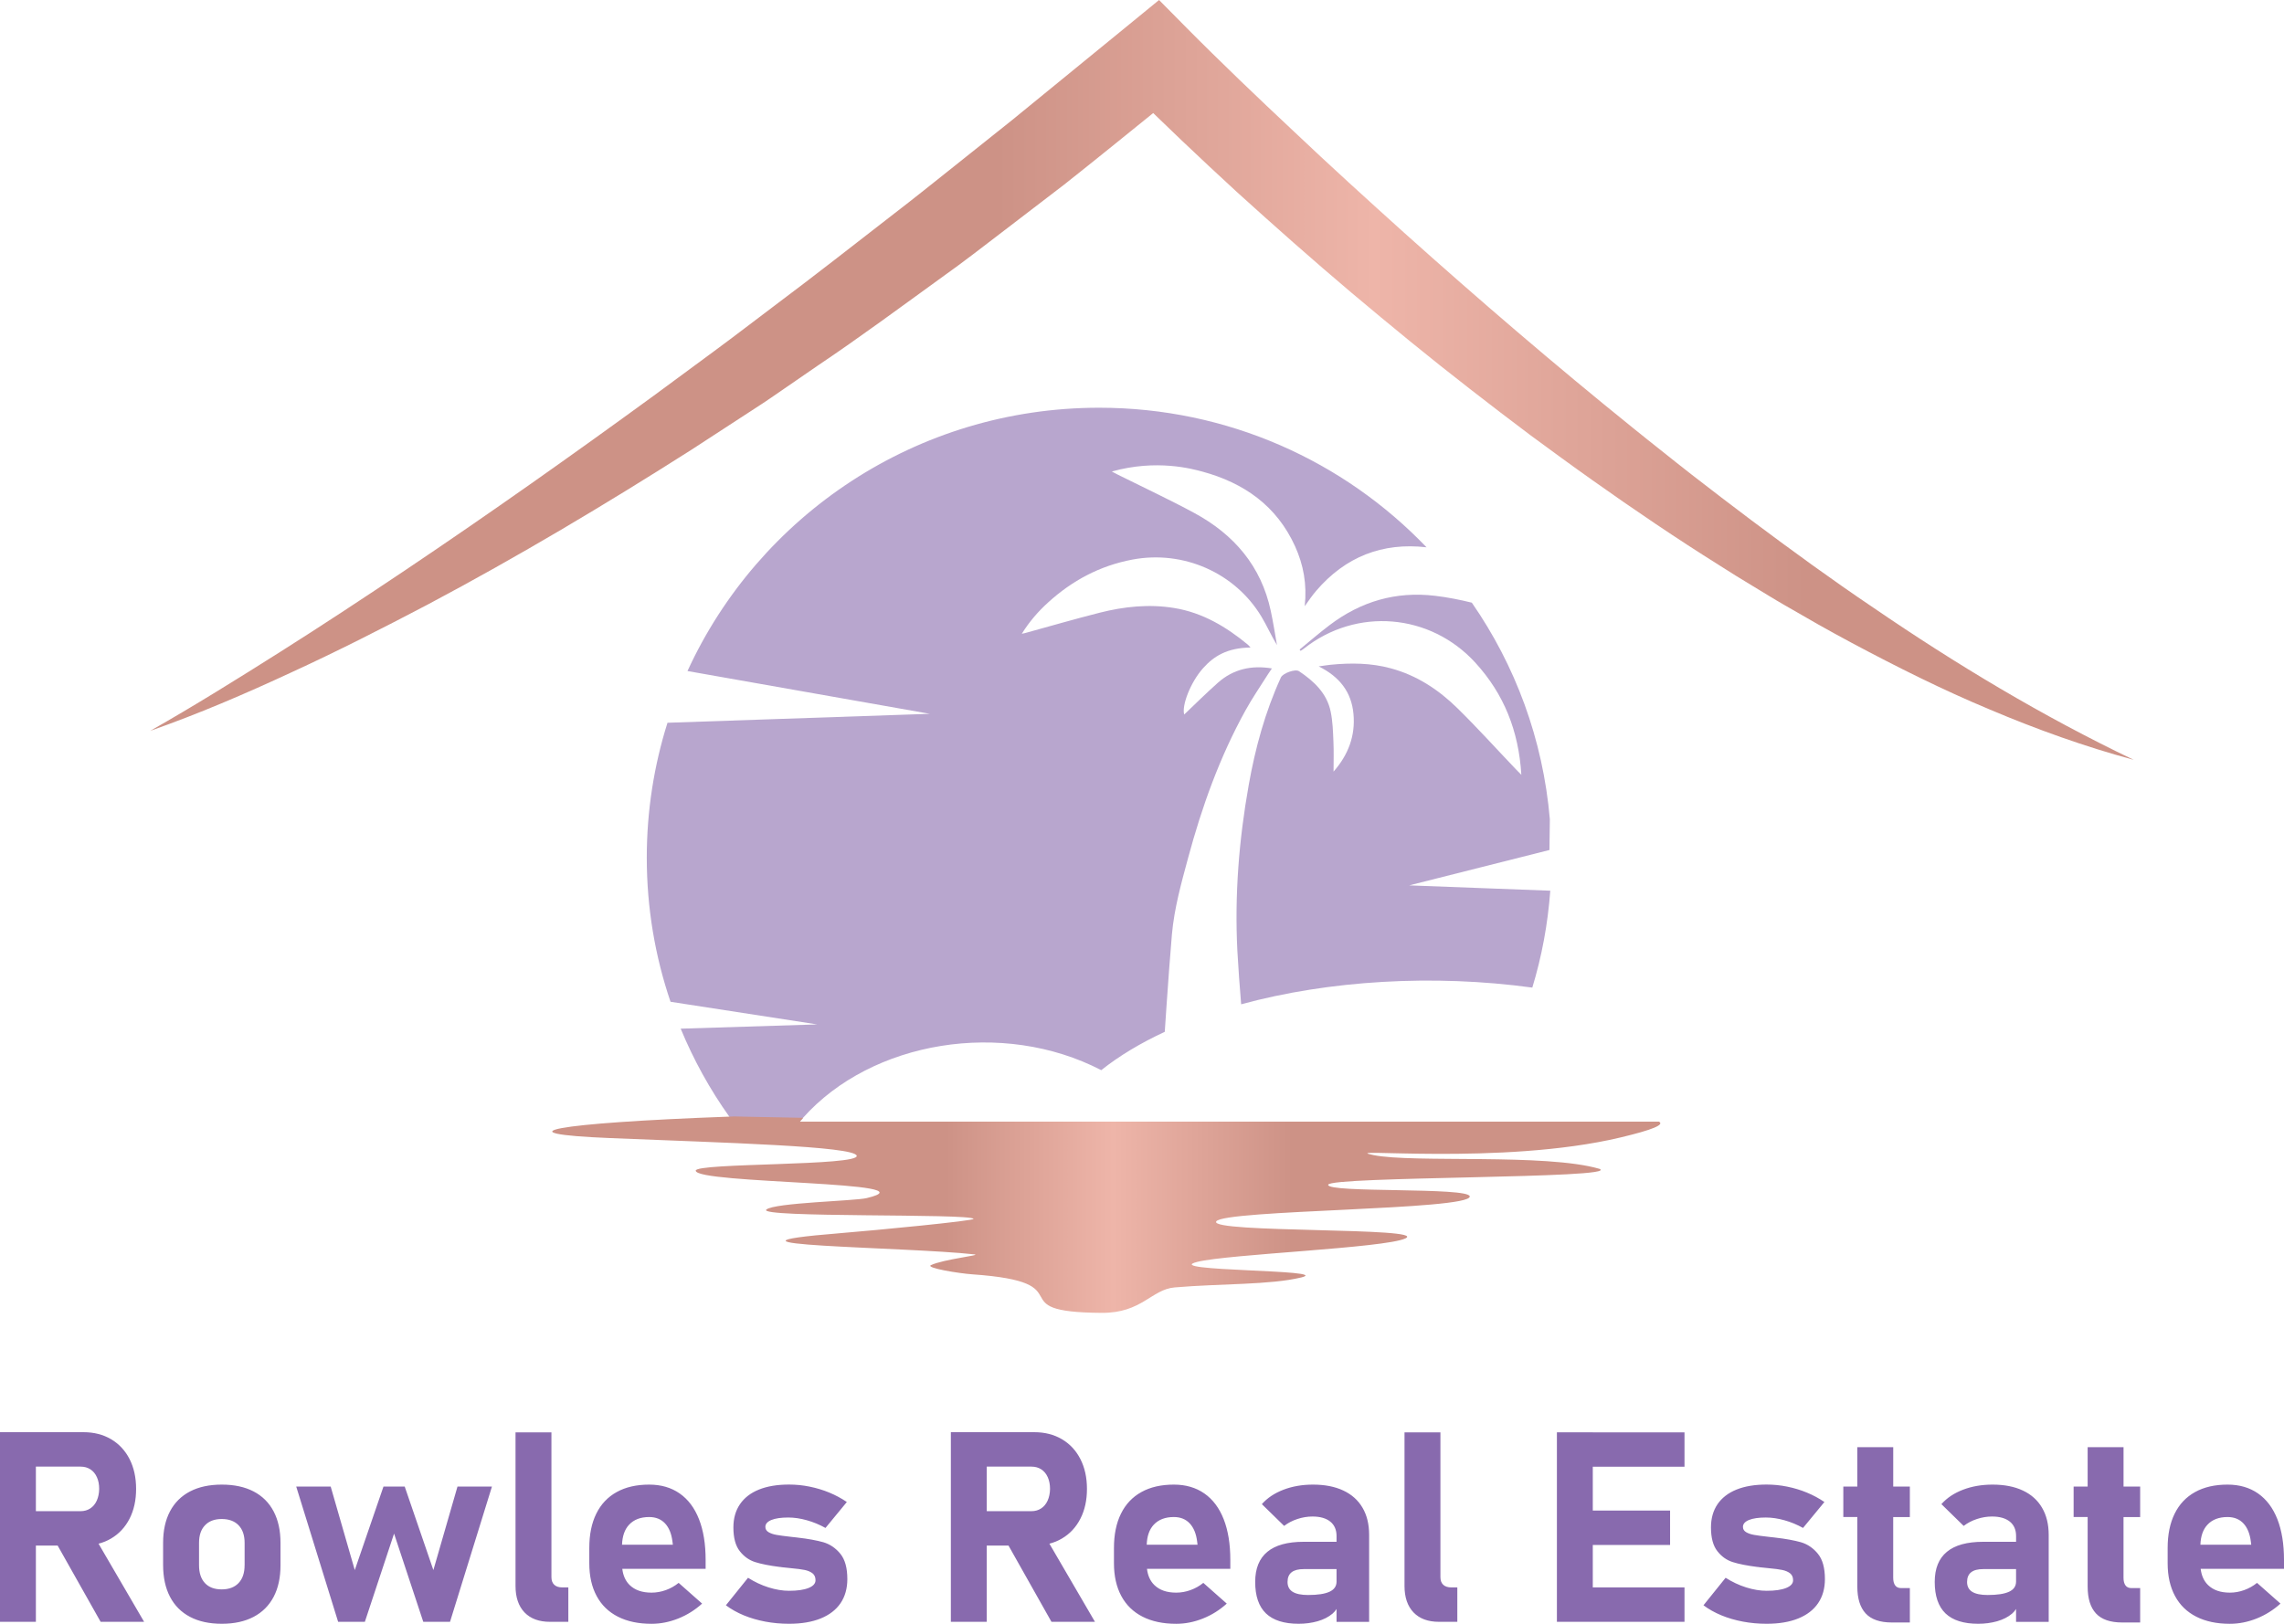
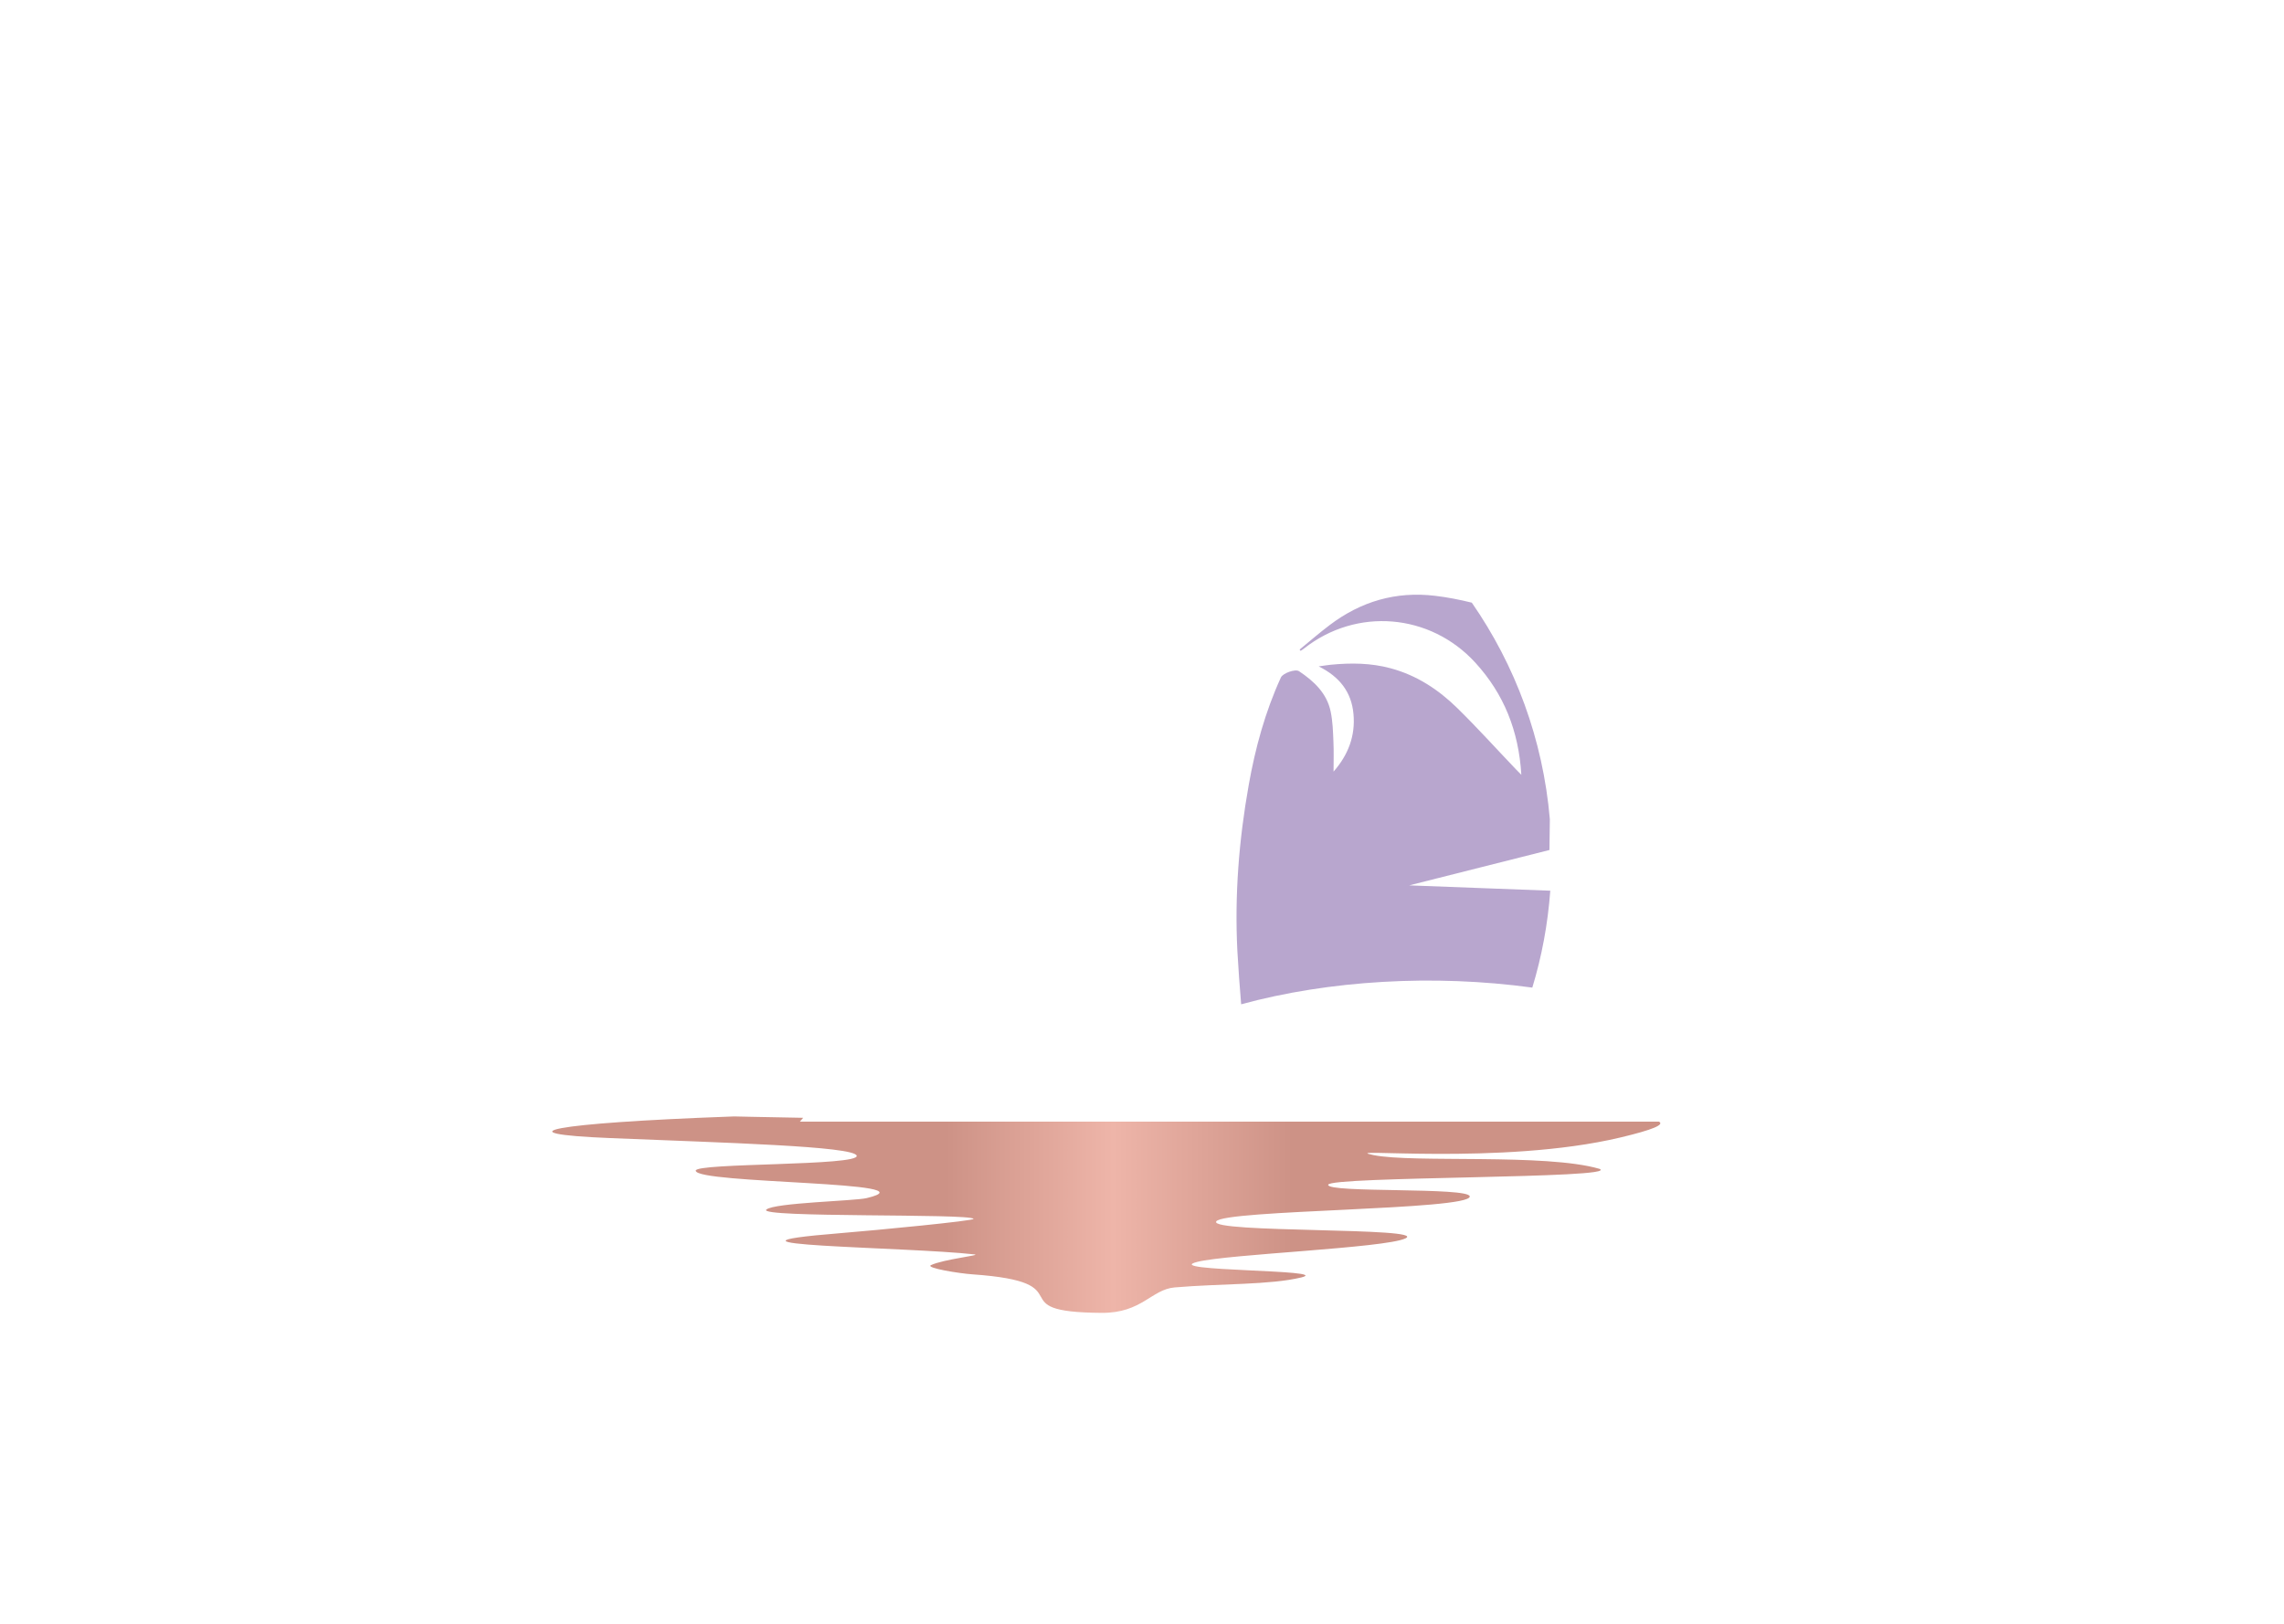
<svg xmlns="http://www.w3.org/2000/svg" width="90" height="64" viewBox="0 0 90 64" fill="none">
-   <path d="M4.375 60.64C4.69 60.455 4.933 60.194 5.106 59.856C5.278 59.519 5.363 59.127 5.363 58.682C5.363 58.237 5.277 57.846 5.106 57.509C4.933 57.171 4.691 56.911 4.378 56.725C4.064 56.541 3.701 56.448 3.289 56.448H1.414H0.563H0V63.921H1.414V60.917H2.272L3.965 63.921H5.678L3.883 60.842C4.059 60.797 4.223 60.73 4.375 60.64ZM1.415 57.805H3.176C3.324 57.805 3.453 57.841 3.563 57.913C3.672 57.984 3.758 58.087 3.818 58.221C3.879 58.354 3.908 58.508 3.908 58.683C3.905 58.858 3.873 59.012 3.813 59.145C3.752 59.279 3.667 59.382 3.557 59.453C3.447 59.525 3.32 59.561 3.175 59.561H1.414V57.805H1.415ZM9.992 58.783C9.646 58.603 9.229 58.514 8.74 58.514C8.251 58.514 7.834 58.603 7.488 58.783C7.142 58.964 6.879 59.226 6.698 59.569C6.517 59.913 6.427 60.327 6.427 60.81V61.678C6.427 62.167 6.517 62.586 6.698 62.934C6.879 63.281 7.142 63.545 7.488 63.727C7.833 63.909 8.251 63.999 8.74 63.999C9.229 63.999 9.645 63.909 9.992 63.727C10.338 63.545 10.601 63.283 10.782 62.939C10.963 62.595 11.053 62.18 11.053 61.693V60.81C11.053 60.327 10.963 59.913 10.782 59.569C10.601 59.225 10.338 58.963 9.992 58.783ZM9.638 61.693C9.638 61.995 9.559 62.228 9.401 62.394C9.243 62.56 9.021 62.644 8.735 62.644C8.449 62.644 8.229 62.561 8.074 62.394C7.92 62.228 7.843 61.994 7.843 61.693V60.81C7.843 60.512 7.921 60.28 8.078 60.117C8.234 59.952 8.454 59.87 8.736 59.87C9.021 59.87 9.244 59.952 9.402 60.117C9.56 60.281 9.639 60.512 9.639 60.81V61.693H9.638ZM18.027 58.591H19.385L17.733 63.922H16.679L15.528 60.445L14.377 63.922H13.324L11.672 58.59H13.03L13.98 61.883L15.111 58.59H15.947L17.077 61.883L18.027 58.591ZM22.157 62.566H22.395V63.922H21.671C21.241 63.922 20.907 63.799 20.67 63.553C20.433 63.306 20.314 62.958 20.314 62.51V56.454H21.729V62.161C21.729 62.291 21.765 62.391 21.839 62.461C21.913 62.531 22.019 62.566 22.157 62.566ZM26.782 58.863C26.449 58.63 26.047 58.514 25.58 58.514C25.081 58.514 24.655 58.611 24.302 58.807C23.949 59.002 23.68 59.286 23.496 59.66C23.312 60.033 23.221 60.483 23.221 61.011V61.612C23.221 62.116 23.317 62.546 23.51 62.904C23.702 63.262 23.982 63.534 24.349 63.72C24.715 63.907 25.157 64 25.673 64C26.027 64 26.378 63.931 26.726 63.792C27.074 63.653 27.387 63.457 27.666 63.204L26.742 62.387C26.59 62.51 26.422 62.605 26.236 62.672C26.05 62.739 25.862 62.772 25.673 62.772C25.305 62.772 25.018 62.673 24.813 62.474C24.649 62.315 24.553 62.099 24.521 61.833H27.805V61.483C27.805 60.856 27.718 60.322 27.544 59.878C27.37 59.434 27.116 59.096 26.782 58.863ZM24.511 60.882C24.523 60.548 24.613 60.283 24.788 60.096C24.975 59.894 25.24 59.792 25.58 59.792C25.841 59.792 26.051 59.877 26.207 60.044C26.363 60.212 26.46 60.45 26.498 60.758L26.514 60.882H24.511ZM33.114 61.241C33.298 61.467 33.389 61.799 33.389 62.237C33.389 62.607 33.3 62.924 33.121 63.188C32.942 63.451 32.68 63.652 32.336 63.791C31.992 63.93 31.577 63.999 31.092 63.999C30.772 63.999 30.46 63.971 30.158 63.914C29.855 63.857 29.571 63.775 29.306 63.665C29.041 63.555 28.807 63.423 28.604 63.27L29.476 62.186C29.734 62.35 30.004 62.477 30.287 62.566C30.569 62.654 30.837 62.699 31.092 62.699C31.423 62.699 31.679 62.662 31.861 62.588C32.044 62.515 32.135 62.413 32.135 62.282C32.135 62.162 32.095 62.072 32.017 62.01C31.938 61.949 31.836 61.905 31.712 61.879C31.588 61.854 31.414 61.83 31.191 61.81C31.129 61.803 31.066 61.796 31.002 61.79C30.938 61.783 30.873 61.776 30.808 61.77C30.794 61.766 30.78 61.763 30.765 61.762C30.749 61.76 30.735 61.759 30.721 61.759C30.321 61.708 30.001 61.645 29.761 61.569C29.519 61.493 29.316 61.349 29.149 61.135C28.982 60.921 28.899 60.61 28.899 60.202C28.899 59.846 28.985 59.541 29.157 59.288C29.329 59.035 29.578 58.842 29.905 58.71C30.232 58.578 30.627 58.512 31.092 58.512C31.364 58.512 31.635 58.539 31.905 58.594C32.176 58.649 32.434 58.727 32.683 58.83C32.93 58.933 33.159 59.056 33.369 59.2L32.528 60.222C32.293 60.092 32.05 59.99 31.795 59.919C31.54 59.847 31.296 59.811 31.062 59.811C30.776 59.811 30.555 59.844 30.396 59.908C30.238 59.974 30.159 60.064 30.159 60.181C30.159 60.27 30.201 60.339 30.285 60.389C30.37 60.439 30.474 60.474 30.6 60.496C30.725 60.519 30.909 60.543 31.15 60.57C31.181 60.574 31.212 60.577 31.243 60.581C31.275 60.584 31.305 60.588 31.337 60.591C31.351 60.595 31.366 60.596 31.383 60.596C31.4 60.596 31.416 60.598 31.429 60.602C31.845 60.649 32.184 60.712 32.446 60.786C32.707 60.864 32.929 61.015 33.114 61.241ZM41.843 60.64C42.158 60.455 42.401 60.194 42.573 59.856C42.746 59.519 42.831 59.127 42.831 58.682C42.831 58.237 42.745 57.846 42.573 57.509C42.401 57.171 42.159 56.911 41.845 56.725C41.532 56.541 41.169 56.448 40.756 56.448H38.882H38.03H37.468V63.921H38.882V60.917H39.74L41.432 63.921H43.146L41.351 60.842C41.526 60.797 41.691 60.73 41.843 60.64ZM38.883 57.805H40.644C40.792 57.805 40.921 57.841 41.031 57.913C41.14 57.984 41.226 58.087 41.286 58.221C41.346 58.354 41.376 58.508 41.376 58.683C41.373 58.858 41.341 59.012 41.281 59.145C41.22 59.279 41.135 59.382 41.025 59.453C40.915 59.525 40.788 59.561 40.643 59.561H38.882V57.805H38.883ZM47.457 58.863C47.123 58.63 46.722 58.514 46.255 58.514C45.755 58.514 45.33 58.611 44.977 58.807C44.624 59.002 44.355 59.286 44.171 59.66C43.987 60.033 43.895 60.483 43.895 61.011V61.612C43.895 62.116 43.992 62.546 44.184 62.904C44.377 63.262 44.657 63.534 45.023 63.72C45.39 63.907 45.831 64 46.348 64C46.702 64 47.053 63.931 47.401 63.792C47.749 63.653 48.061 63.457 48.34 63.204L47.416 62.387C47.265 62.51 47.097 62.605 46.91 62.672C46.725 62.739 46.536 62.772 46.348 62.772C45.979 62.772 45.693 62.673 45.488 62.474C45.324 62.315 45.228 62.099 45.196 61.833H48.48V61.483C48.48 60.856 48.393 60.322 48.219 59.878C48.045 59.434 47.791 59.096 47.457 58.863ZM45.186 60.882C45.197 60.548 45.288 60.283 45.462 60.096C45.65 59.894 45.914 59.792 46.255 59.792C46.516 59.792 46.725 59.877 46.881 60.044C47.038 60.212 47.135 60.45 47.173 60.758L47.188 60.882H45.186ZM52.934 58.748C52.604 58.592 52.205 58.514 51.737 58.514C51.31 58.514 50.921 58.582 50.57 58.717C50.219 58.852 49.937 59.041 49.723 59.284L50.601 60.142C50.752 60.026 50.926 59.934 51.123 59.87C51.319 59.805 51.517 59.772 51.717 59.772C52.02 59.772 52.253 59.839 52.419 59.972C52.584 60.106 52.666 60.296 52.666 60.542V60.768H51.37C50.733 60.768 50.256 60.9 49.938 61.164C49.62 61.427 49.46 61.823 49.46 62.35C49.46 62.905 49.602 63.319 49.885 63.591C50.169 63.863 50.598 63.999 51.174 63.999C51.435 63.999 51.684 63.966 51.919 63.9C52.155 63.832 52.351 63.733 52.508 63.599C52.573 63.544 52.624 63.482 52.666 63.416V63.923H53.95V60.497C53.95 60.079 53.864 59.722 53.69 59.426C53.517 59.129 53.265 58.904 52.934 58.748ZM52.39 62.736C52.206 62.822 51.924 62.865 51.546 62.865C51.274 62.865 51.071 62.823 50.936 62.739C50.802 62.655 50.735 62.526 50.735 62.352C50.735 62.18 50.788 62.053 50.895 61.969C51.001 61.885 51.161 61.844 51.375 61.844H52.666V62.336C52.666 62.517 52.574 62.651 52.39 62.736ZM57.188 62.566H57.425V63.922H56.702C56.272 63.922 55.938 63.799 55.701 63.553C55.464 63.306 55.344 62.958 55.344 62.51V56.454H56.759V62.161C56.759 62.291 56.795 62.391 56.869 62.461C56.944 62.531 57.05 62.566 57.188 62.566ZM62.763 56.454H66.377V57.81H62.763V59.536H65.809V60.892H62.763V62.566H66.377V63.922H62.763H61.86H61.349V56.453H61.86H62.763V56.454ZM71.634 61.241C71.819 61.467 71.91 61.799 71.91 62.237C71.91 62.607 71.821 62.924 71.641 63.188C71.463 63.451 71.201 63.652 70.857 63.791C70.513 63.93 70.098 63.999 69.613 63.999C69.293 63.999 68.981 63.971 68.679 63.914C68.376 63.857 68.092 63.775 67.827 63.665C67.562 63.555 67.328 63.423 67.125 63.27L67.997 62.186C68.255 62.35 68.525 62.477 68.807 62.566C69.089 62.654 69.358 62.699 69.613 62.699C69.944 62.699 70.2 62.662 70.382 62.588C70.565 62.515 70.656 62.413 70.656 62.282C70.656 62.162 70.616 62.072 70.537 62.01C70.458 61.949 70.356 61.905 70.233 61.879C70.109 61.854 69.935 61.83 69.712 61.81C69.65 61.803 69.587 61.796 69.523 61.79C69.459 61.783 69.394 61.776 69.329 61.77C69.315 61.766 69.301 61.763 69.285 61.762C69.27 61.76 69.255 61.759 69.241 61.759C68.842 61.708 68.522 61.645 68.282 61.569C68.04 61.493 67.837 61.349 67.67 61.135C67.503 60.921 67.42 60.61 67.42 60.202C67.42 59.846 67.506 59.541 67.677 59.288C67.85 59.035 68.099 58.842 68.426 58.71C68.752 58.578 69.148 58.512 69.613 58.512C69.885 58.512 70.156 58.539 70.426 58.594C70.697 58.649 70.955 58.727 71.203 58.83C71.451 58.933 71.68 59.056 71.89 59.2L71.048 60.222C70.814 60.092 70.57 59.99 70.316 59.919C70.061 59.847 69.817 59.811 69.583 59.811C69.297 59.811 69.075 59.844 68.917 59.908C68.759 59.974 68.68 60.064 68.68 60.181C68.68 60.27 68.722 60.339 68.806 60.389C68.89 60.439 68.995 60.474 69.121 60.496C69.246 60.519 69.43 60.543 69.671 60.57C69.702 60.574 69.733 60.577 69.764 60.581C69.795 60.584 69.826 60.588 69.857 60.591C69.871 60.595 69.886 60.596 69.903 60.596C69.921 60.596 69.936 60.598 69.95 60.602C70.366 60.649 70.705 60.712 70.967 60.786C71.228 60.864 71.45 61.015 71.634 61.241ZM74.601 58.591H75.257V59.793H74.601V62.187C74.601 62.317 74.627 62.417 74.678 62.487C74.73 62.557 74.806 62.592 74.906 62.592H75.257V63.948H74.544C74.077 63.948 73.734 63.828 73.515 63.591C73.296 63.353 73.187 63.001 73.187 62.535V59.792H72.635V58.59H73.187V57.039H74.602V58.591H74.601ZM79.711 58.748C79.381 58.592 78.982 58.514 78.514 58.514C78.087 58.514 77.698 58.582 77.347 58.717C76.996 58.852 76.714 59.041 76.5 59.284L77.378 60.142C77.529 60.026 77.703 59.934 77.9 59.87C78.096 59.805 78.294 59.772 78.494 59.772C78.797 59.772 79.03 59.839 79.196 59.972C79.361 60.106 79.443 60.296 79.443 60.542V60.768H78.147C77.51 60.768 77.033 60.9 76.715 61.164C76.397 61.427 76.237 61.823 76.237 62.35C76.237 62.905 76.379 63.319 76.662 63.591C76.946 63.863 77.376 63.999 77.951 63.999C78.212 63.999 78.461 63.966 78.697 63.9C78.932 63.832 79.128 63.733 79.285 63.599C79.35 63.544 79.401 63.482 79.442 63.416V63.923H80.728V60.497C80.728 60.079 80.641 59.722 80.466 59.426C80.293 59.129 80.042 58.904 79.711 58.748ZM79.167 62.736C78.983 62.822 78.701 62.865 78.323 62.865C78.051 62.865 77.848 62.823 77.713 62.739C77.579 62.655 77.512 62.526 77.512 62.352C77.512 62.18 77.565 62.053 77.672 61.969C77.778 61.885 77.938 61.844 78.152 61.844H79.442V62.336C79.442 62.517 79.351 62.651 79.167 62.736ZM83.676 58.591H84.332V59.793H83.676V62.187C83.676 62.317 83.702 62.417 83.754 62.487C83.805 62.557 83.881 62.592 83.981 62.592H84.332V63.948H83.62C83.152 63.948 82.809 63.828 82.59 63.591C82.371 63.353 82.263 63.001 82.263 62.535V59.792H81.71V58.59H82.263V57.039H83.677V58.591H83.676ZM90 61.483C90 60.856 89.913 60.321 89.739 59.877C89.565 59.434 89.311 59.096 88.978 58.863C88.644 58.63 88.243 58.514 87.775 58.514C87.276 58.514 86.85 58.611 86.497 58.807C86.144 59.002 85.875 59.286 85.691 59.66C85.507 60.033 85.415 60.483 85.415 61.011V61.612C85.415 62.116 85.512 62.546 85.705 62.904C85.897 63.262 86.177 63.534 86.544 63.72C86.91 63.907 87.352 64 87.868 64C88.222 64 88.573 63.931 88.921 63.792C89.269 63.653 89.582 63.457 89.861 63.204L88.937 62.387C88.785 62.51 88.617 62.605 88.43 62.672C88.245 62.739 88.057 62.772 87.868 62.772C87.5 62.772 87.213 62.673 87.008 62.474C86.844 62.315 86.748 62.099 86.716 61.833H90V61.483ZM86.706 60.882C86.718 60.548 86.808 60.283 86.983 60.096C87.17 59.894 87.435 59.792 87.775 59.792C88.036 59.792 88.246 59.877 88.402 60.044C88.558 60.212 88.655 60.45 88.693 60.758L88.709 60.882H86.706Z" fill="#886AAE" />
-   <path fill-rule="evenodd" clip-rule="evenodd" d="M57.744 44.207C57.723 44.237 57.702 44.267 57.678 44.298H28.944C28.874 44.202 28.805 44.108 28.737 44.01C27.973 42.937 27.332 41.777 26.822 40.544L32.2 40.376L26.422 39.484C25.815 37.7 25.486 35.791 25.486 33.803C25.486 31.951 25.773 30.164 26.302 28.487L36.638 28.134L27.09 26.448C29.898 20.324 36.104 16.07 43.311 16.07C48.386 16.07 52.968 18.182 56.212 21.571C54.474 21.37 53.015 21.943 51.865 23.285C51.788 23.374 51.715 23.47 51.644 23.566C51.574 23.66 51.508 23.758 51.412 23.893C51.506 23.028 51.362 22.259 51.031 21.529C50.309 19.941 49.023 19.033 47.373 18.586C46.988 18.483 45.577 18.088 43.81 18.584C43.932 18.647 43.998 18.682 44.061 18.715C45.065 19.216 46.08 19.688 47.065 20.221C48.626 21.066 49.696 22.312 50.074 24.078C50.17 24.523 50.239 24.976 50.319 25.425C50.09 25.051 49.924 24.665 49.707 24.305C48.661 22.567 46.623 21.678 44.623 22.055C43.342 22.296 42.246 22.883 41.294 23.751C40.904 24.106 40.561 24.502 40.263 24.979C40.331 24.965 40.359 24.96 40.387 24.953C41.365 24.684 42.34 24.401 43.325 24.151C44.296 23.905 45.283 23.8 46.282 23.966C47.394 24.151 48.323 24.707 49.174 25.411C49.207 25.439 49.235 25.477 49.277 25.521C48.344 25.535 47.822 25.87 47.406 26.337C46.903 26.901 46.56 27.818 46.663 28.162C47.091 27.755 47.531 27.317 47.994 26.906C48.596 26.375 49.305 26.211 50.119 26.345C50.06 26.431 50.015 26.499 49.971 26.564C49.67 27.044 49.345 27.512 49.073 28.008C48.06 29.841 47.359 31.801 46.816 33.817C46.548 34.809 46.271 35.798 46.179 36.825C46.099 37.744 46.036 38.666 45.97 39.587C45.944 39.945 45.92 40.308 45.897 40.668C44.957 41.105 44.111 41.608 43.394 42.179C39.513 40.167 34.355 41.019 31.643 44.057C31.6 44.106 31.556 44.155 31.513 44.207H57.744Z" fill="#B8A6CE" />
  <path fill-rule="evenodd" clip-rule="evenodd" d="M61.088 35.106C60.991 36.425 60.752 37.705 60.38 38.925C56.485 38.392 52.362 38.64 48.907 39.583C48.85 38.881 48.796 38.182 48.758 37.48C48.646 35.284 48.82 33.104 49.205 30.941C49.464 29.481 49.854 28.054 50.474 26.7C50.55 26.534 51.039 26.356 51.187 26.454C51.779 26.85 52.287 27.325 52.435 28.05C52.515 28.433 52.527 28.831 52.543 29.224C52.562 29.612 52.548 30.003 52.548 30.412C53.124 29.755 53.413 29.009 53.333 28.139C53.255 27.278 52.788 26.674 51.962 26.265C52.162 26.237 52.301 26.214 52.44 26.2C53.232 26.122 54.022 26.129 54.8 26.34C55.825 26.616 56.682 27.18 57.425 27.909C58.22 28.688 58.965 29.516 59.734 30.321C59.79 30.381 59.849 30.438 59.948 30.538C59.844 28.812 59.264 27.355 58.138 26.122C56.358 24.172 53.457 23.928 51.386 25.559C51.344 25.594 51.297 25.622 51.25 25.652C51.238 25.636 51.224 25.617 51.21 25.601C51.605 25.278 51.991 24.941 52.397 24.635C53.624 23.706 54.999 23.299 56.544 23.482C57.038 23.54 57.519 23.636 57.996 23.753C59.706 26.218 60.801 29.135 61.071 32.29L61.055 33.502L55.528 34.896L61.088 35.106Z" fill="#B8A6CE" />
  <path fill-rule="evenodd" clip-rule="evenodd" d="M63.858 44.831C59.158 45.952 52.541 45.205 54.119 45.526C55.696 45.846 60.907 45.449 63.028 46.069C63.916 46.457 52.4 46.358 52.337 46.695C52.271 47.032 57.913 46.777 57.915 47.158C57.915 47.701 48.219 47.673 47.925 48.141C47.631 48.608 56.338 48.363 55.376 48.812C54.558 49.193 48.39 49.429 47.177 49.736C45.673 50.115 52.584 50.033 51.277 50.349C50.047 50.648 48.092 50.587 46.289 50.742C45.37 50.819 44.998 51.757 43.407 51.745C39.274 51.717 42.833 50.543 38.325 50.227C37.801 50.192 36.454 49.974 36.684 49.864C37.171 49.631 38.684 49.474 38.402 49.441C35.704 49.137 26.948 49.102 33.111 48.604C34.564 48.485 38.402 48.115 38.362 48.04C38.238 47.816 29.806 48.007 30.199 47.673C30.518 47.402 33.68 47.336 34.15 47.222C36.931 46.557 27.415 46.67 27.415 46.139C27.415 45.828 33.889 45.959 33.757 45.549C33.638 45.175 28.565 45.042 24.061 44.857C19.665 44.679 21.76 44.265 28.744 44.01C28.805 44.008 28.863 44.006 28.924 44.003C28.924 44.003 29.928 44.027 31.649 44.057C31.607 44.106 31.562 44.155 31.52 44.207H65.371C65.592 44.328 65.141 44.525 63.858 44.831Z" fill="url(#paint0_linear_18_19)" />
-   <path d="M73.819 23.951C72.182 22.848 70.586 21.683 69.007 20.501C68.218 19.909 67.436 19.308 66.655 18.703C66.265 18.402 65.882 18.091 65.495 17.785C65.108 17.479 64.722 17.172 64.339 16.861C61.268 14.383 58.273 11.811 55.334 9.177C53.868 7.856 52.407 6.53 50.976 5.173C50.258 4.498 49.54 3.823 48.832 3.139C48.127 2.458 47.413 1.76 46.741 1.081L45.672 0L44.489 0.968L39.888 4.727L37.566 6.579C36.792 7.195 36.02 7.817 35.235 8.419C33.67 9.633 32.112 10.856 30.526 12.043C29.735 12.638 28.951 13.244 28.153 13.831L25.761 15.595C22.559 17.93 19.321 20.221 16.024 22.436C14.374 23.541 12.715 24.636 11.033 25.699C9.35 26.762 7.66 27.818 5.92 28.805C7.811 28.142 9.657 27.349 11.475 26.504C13.299 25.668 15.086 24.756 16.862 23.823C20.406 21.942 23.853 19.885 27.237 17.732L29.758 16.091C30.182 15.822 30.59 15.532 31.004 15.249L32.242 14.397C33.908 13.278 35.517 12.084 37.142 10.909C37.96 10.329 38.75 9.712 39.546 9.104L41.933 7.276C43.11 6.345 44.274 5.4 45.441 4.456C45.804 4.81 46.169 5.158 46.536 5.509C47.264 6.2 47.996 6.886 48.735 7.564C50.222 8.912 51.722 10.242 53.254 11.537C54.789 12.828 56.338 14.103 57.925 15.332C58.715 15.95 59.514 16.557 60.316 17.161C61.126 17.755 61.934 18.351 62.754 18.93C64.392 20.092 66.056 21.22 67.761 22.288L68.398 22.69L69.043 23.083C69.474 23.341 69.898 23.61 70.335 23.859L71.644 24.611C72.081 24.86 72.525 25.098 72.967 25.338C74.742 26.285 76.542 27.187 78.4 27.962C80.251 28.746 82.147 29.427 84.079 29.948C80.472 28.224 77.08 26.182 73.819 23.951Z" fill="url(#paint1_linear_18_19)" />
  <defs>
    <linearGradient id="paint0_linear_18_19" x1="21.762" y1="47.874" x2="65.425" y2="47.874" gradientUnits="userSpaceOnUse">
      <stop offset="0.355" stop-color="#CD9286" />
      <stop offset="0.506" stop-color="#EEB5A9" />
      <stop offset="0.668" stop-color="#CD9286" />
    </linearGradient>
    <linearGradient id="paint1_linear_18_19" x1="5.921" y1="14.974" x2="84.081" y2="14.974" gradientUnits="userSpaceOnUse">
      <stop offset="0.427" stop-color="#CD9286" />
      <stop offset="0.617" stop-color="#EEB5A9" />
      <stop offset="0.835" stop-color="#CD9286" />
    </linearGradient>
  </defs>
</svg>